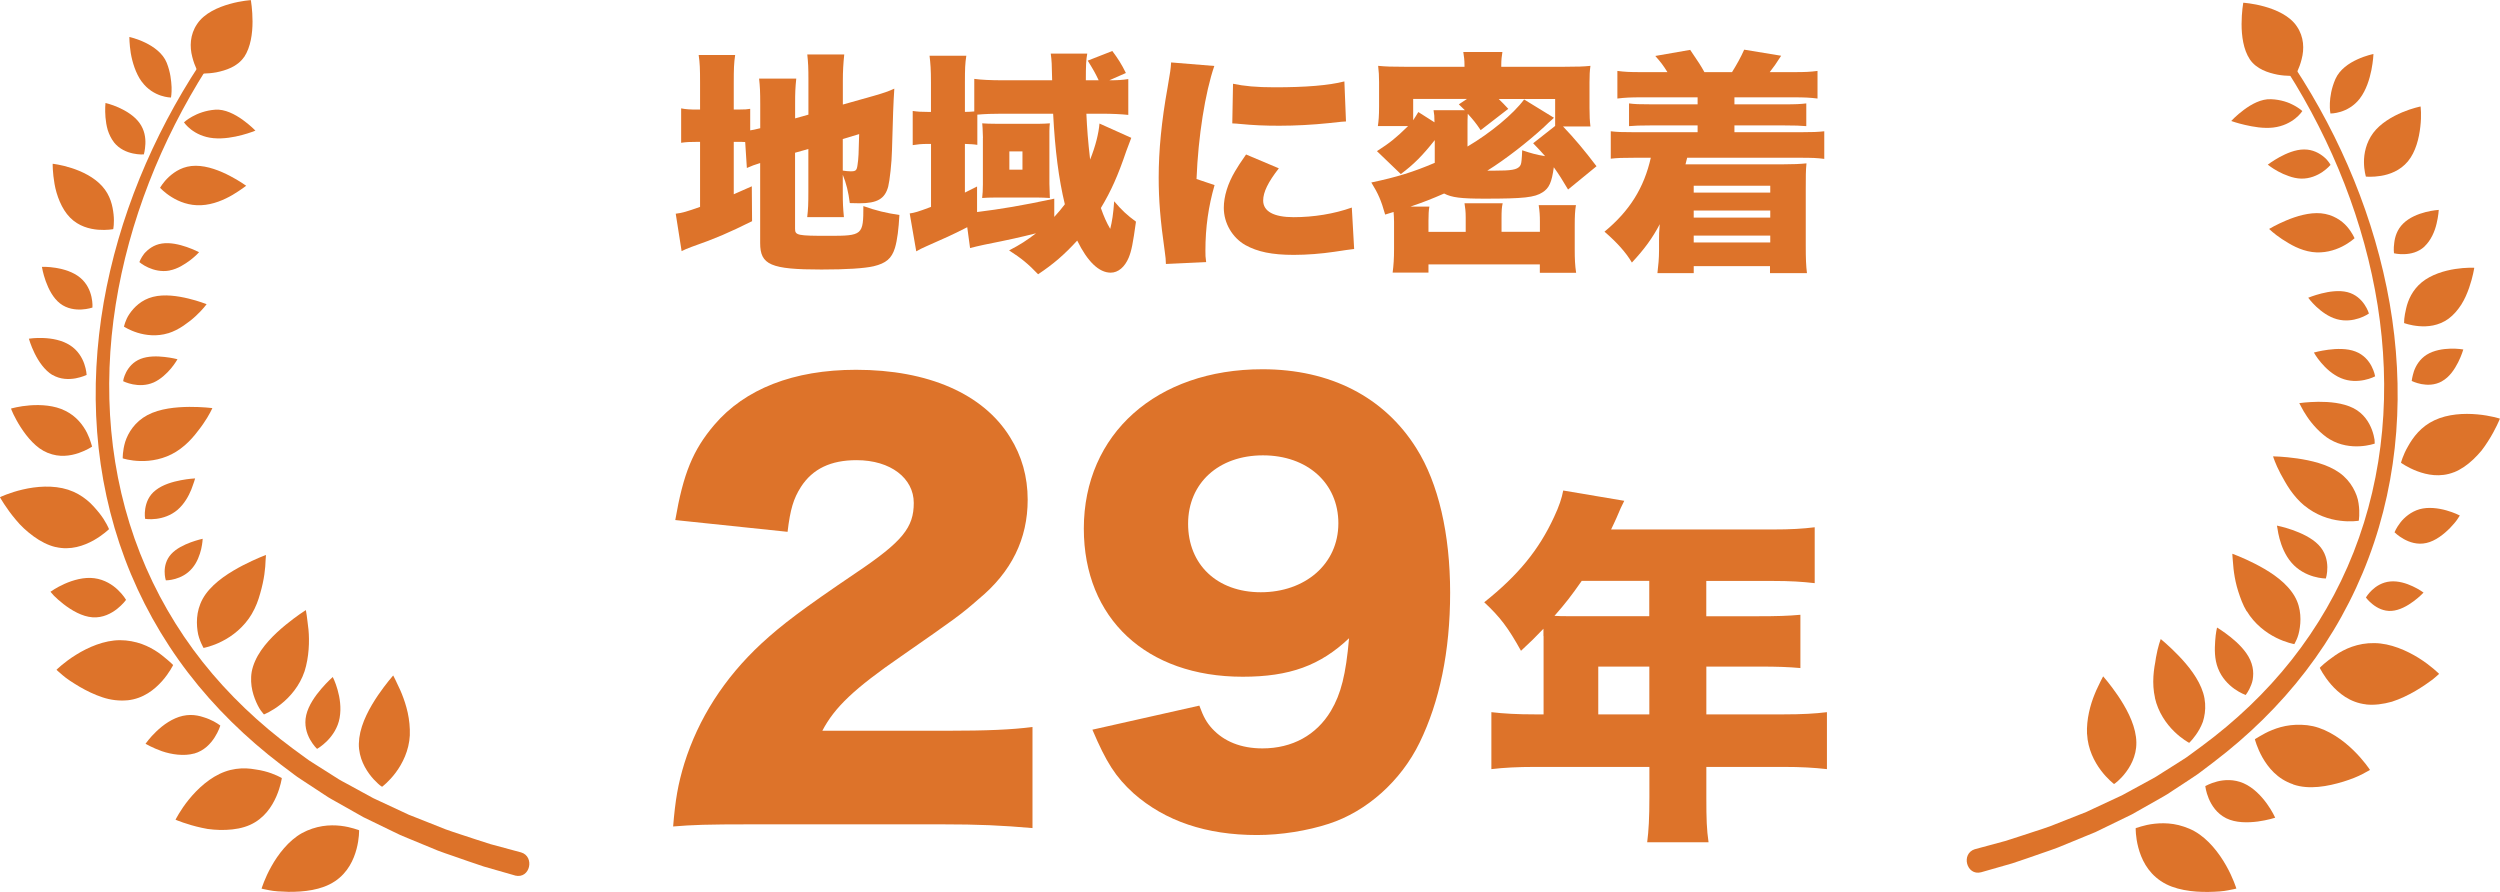
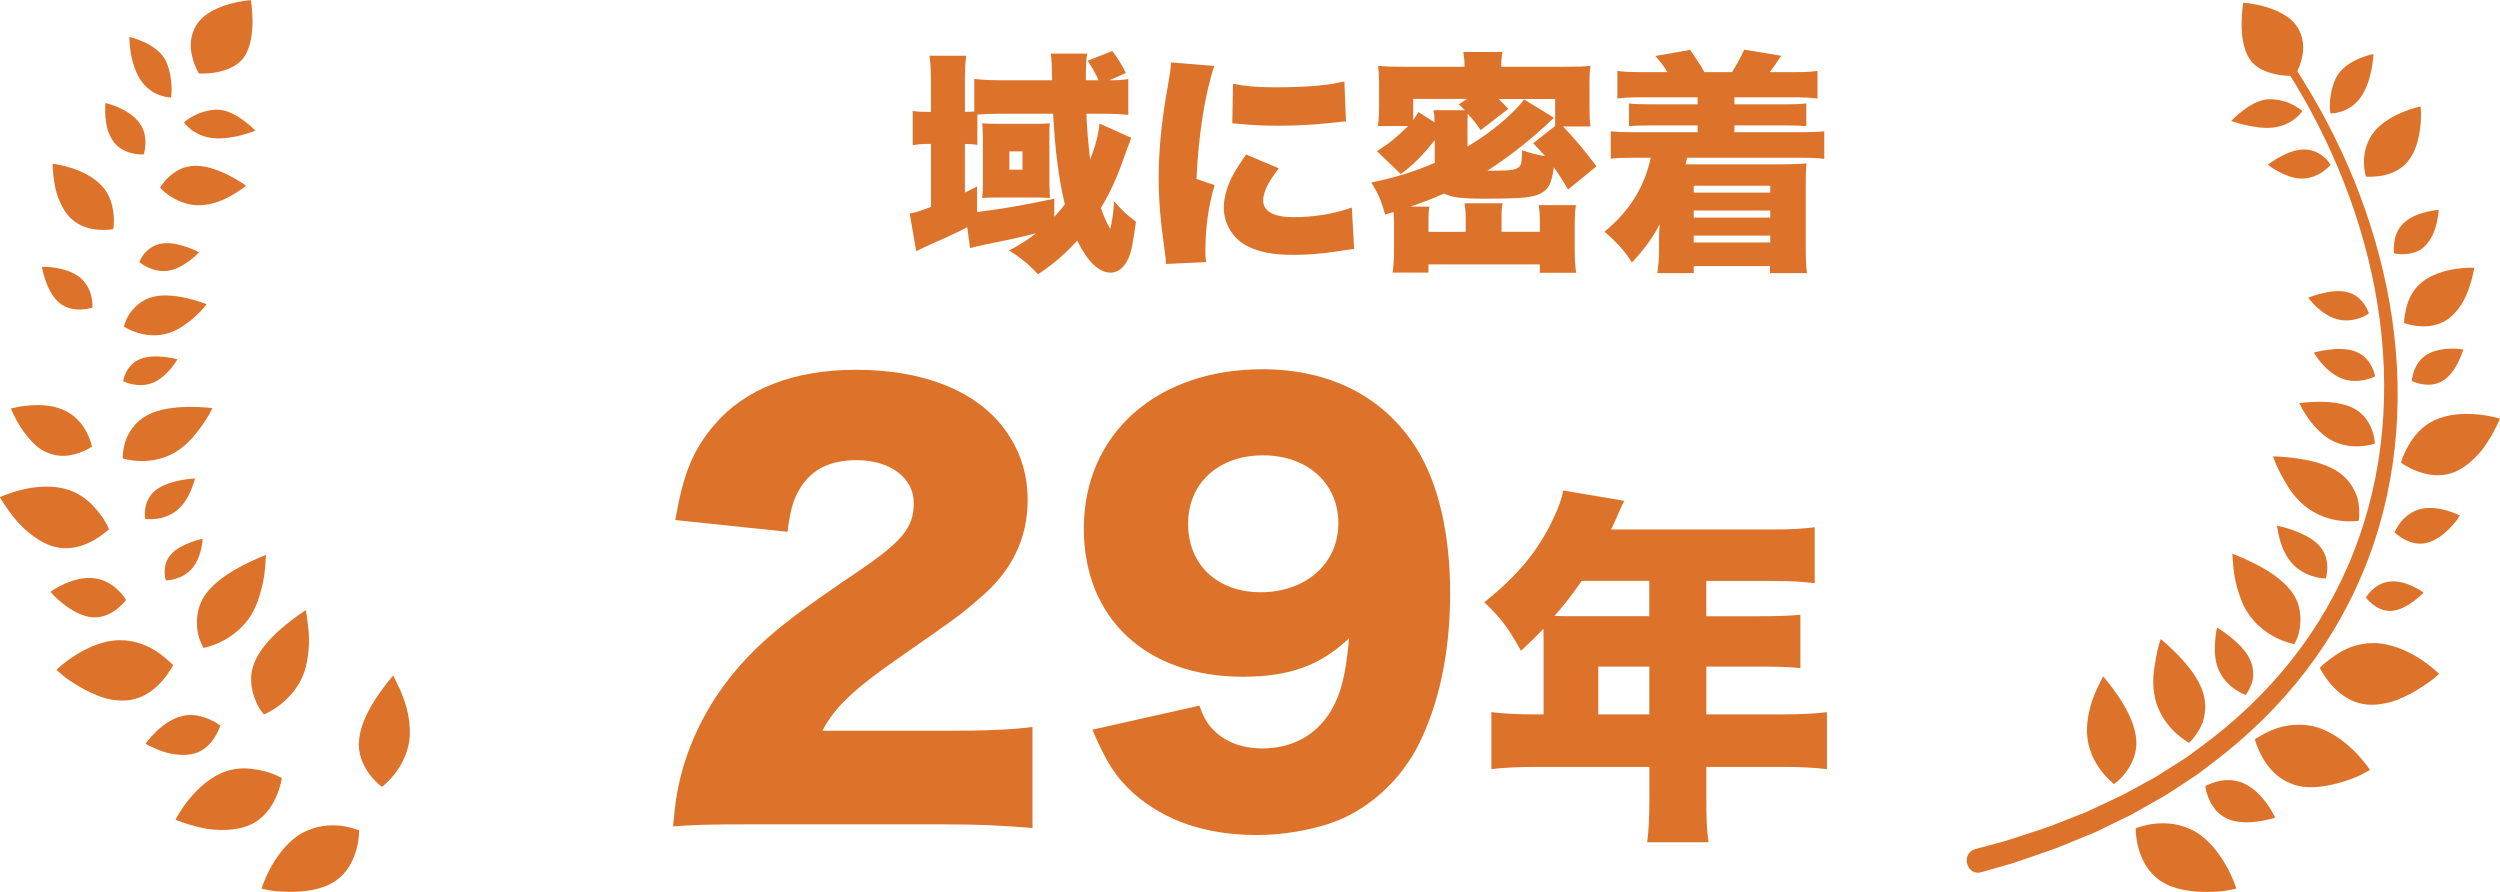
<svg xmlns="http://www.w3.org/2000/svg" id="_レイヤー_2" viewBox="0 0 374 133.43">
  <defs>
    <style>.cls-1{fill:#dd732a;}</style>
  </defs>
  <g id="_レイヤー_2-2">
    <path class="cls-1" d="M295.45,127.04l4.54-1.23c1.5-.46,2.98-.97,4.47-1.45.74-.25,1.49-.47,2.23-.75l2.18-.86,2.18-.86,1.09-.43,1.06-.5,4.25-1.98,4.11-2.24c.34-.19.69-.36,1.02-.57l.99-.63,1.98-1.25.99-.63c.33-.2.66-.42.97-.66l1.88-1.38c5.01-3.7,9.57-8,13.43-12.89,3.86-4.88,7-10.32,9.28-16.12,2.28-5.8,3.7-11.94,4.27-18.17.58-6.23.31-12.54-.67-18.75-1.98-12.42-6.75-24.39-13.51-35.06-.17-.27-.07-.64.22-.82.28-.18.65-.11.82.16,7.01,10.69,12.05,22.76,14.27,35.42,1.1,6.33,1.47,12.8.98,19.22-.49,6.42-1.85,12.8-4.13,18.85-2.27,6.05-5.45,11.77-9.39,16.91-3.94,5.15-8.62,9.7-13.77,13.62l-1.94,1.47c-.32.25-.65.48-.99.7l-1.01.67-2.03,1.33-1.02.67c-.34.22-.7.4-1.05.61l-4.22,2.39-4.36,2.12-1.09.53-1.12.46-2.24.92-2.24.92c-.75.3-1.52.54-2.28.81-1.53.52-3.04,1.08-4.58,1.57l-4.65,1.33c-2.17.57-3.07-2.79-.91-3.46Z" />
    <path class="cls-1" d="M360.23,24.13c-1.18,1.42-2.77,1.97-4.04,2.18-1.26.21-2.25.11-2.25.11,0,0-.29-.91-.29-2.17-.01-1.26.31-2.92,1.38-4.36,1.09-1.45,2.85-2.46,4.35-3.09,1.5-.63,2.74-.87,2.74-.87,0,0,.17,1.32-.04,3.04-.19,1.71-.69,3.75-1.85,5.16Z" />
    <path class="cls-1" d="M344.26,26.72c1.29.03,2.39-.47,3.17-.99.78-.53,1.22-1.07,1.22-1.07,0,0-.08-.15-.24-.37-.16-.22-.39-.52-.74-.8-.68-.57-1.68-1.14-2.98-1.13-1.3,0-2.65.59-3.68,1.15-1.03.57-1.75,1.12-1.75,1.12,0,0,.6.5,1.54,1.01.47.26,1.02.51,1.61.71.58.21,1.2.35,1.84.37Z" />
    <path class="cls-1" d="M362.72,36.87c-.95.88-2.1,1.12-3.01,1.15-.91.04-1.57-.13-1.57-.13,0,0-.09-.67.04-1.56.1-.88.42-1.99,1.34-2.89.91-.9,2.24-1.43,3.34-1.71,1.1-.28,1.98-.33,1.98-.33,0,0-.05.93-.33,2.07-.26,1.14-.85,2.51-1.8,3.39Z" />
-     <path class="cls-1" d="M345.88,37.7c1.76.24,3.36-.24,4.51-.82,1.15-.58,1.85-1.24,1.85-1.24,0,0-.35-.85-1.13-1.75-.78-.9-2.12-1.81-3.88-1.98-1.78-.16-3.71.44-5.21,1.07-1.5.63-2.56,1.27-2.56,1.27,0,0,.73.73,1.93,1.52.61.39,1.28.82,2.03,1.17.75.35,1.59.64,2.47.76Z" />
    <path class="cls-1" d="M366.3,47.68c-1.5,1.09-3.16,1.22-4.45,1.11-1.29-.11-2.2-.46-2.2-.46,0,0,0-.24.03-.63.03-.39.14-.95.28-1.56.28-1.23.92-2.75,2.35-3.92,1.43-1.16,3.38-1.73,4.99-1.98,1.6-.25,2.85-.18,2.85-.18,0,0-.2,1.37-.77,3-.29.82-.65,1.69-1.17,2.51-.53.82-1.16,1.56-1.91,2.11Z" />
    <path class="cls-1" d="M349.59,47.75c1.26.35,2.44.16,3.34-.14.9-.3,1.46-.71,1.46-.71,0,0-.73-2.57-3.23-3.2-1.25-.31-2.71-.09-3.86.2-1.14.29-1.99.64-1.99.64,0,0,.44.62,1.19,1.33.76.71,1.83,1.53,3.09,1.88Z" />
    <path class="cls-1" d="M365.34,57.03c-1.1.62-2.24.59-3.1.43-.86-.17-1.45-.47-1.45-.47,0,0,.02-.16.07-.43.06-.27.13-.63.27-1.04.29-.81.85-1.79,1.91-2.46,1.06-.66,2.43-.87,3.53-.9,1.1-.03,1.94.12,1.94.12,0,0-.25.88-.77,1.92-.53,1.04-1.29,2.21-2.42,2.83Z" />
    <path class="cls-1" d="M350.21,56.57c1.25.53,2.51.48,3.49.28.98-.2,1.62-.55,1.62-.55,0,0-.11-.69-.53-1.5-.42-.81-1.16-1.74-2.43-2.22-1.25-.48-2.83-.42-4.06-.26-1.23.16-2.14.42-2.14.42,0,0,.37.69,1.07,1.51.69.82,1.71,1.79,2.98,2.32Z" />
    <path class="cls-1" d="M367.13,70.64c-2.08.82-4.06.4-5.52-.15-1.47-.56-2.42-1.26-2.42-1.26,0,0,.27-1.12,1.05-2.46.75-1.34,1.91-2.94,3.94-3.89,2.02-.96,4.47-1.07,6.42-.89,1.95.17,3.39.64,3.39.64,0,0-.64,1.62-1.81,3.43-.29.45-.61.92-.96,1.37-.38.45-.79.89-1.22,1.3-.87.82-1.84,1.51-2.88,1.92Z" />
    <path class="cls-1" d="M348.59,65.75c1.5.89,3.16,1.09,4.46,1.01,1.29-.07,2.21-.4,2.21-.4,0,0,0-.23-.03-.59-.06-.37-.17-.88-.38-1.45-.42-1.13-1.22-2.46-2.78-3.26-1.61-.81-3.64-.96-5.26-.95-1.62.02-2.84.2-2.84.2,0,0,.12.22.32.6.19.37.47.87.86,1.44.38.57.87,1.19,1.45,1.79.29.3.61.6.94.87.32.27.67.53,1.05.75Z" />
    <path class="cls-1" d="M362.99,81.23c-1.35.31-2.54-.12-3.39-.59-.86-.48-1.38-1.01-1.38-1.01,0,0,.27-.68.87-1.45.59-.77,1.58-1.62,2.87-2,1.32-.37,2.83-.16,4.01.17,1.18.33,2.02.77,2.02.77,0,0-.13.22-.37.57-.23.35-.62.8-1.08,1.28-.93.95-2.2,1.96-3.55,2.26Z" />
    <path class="cls-1" d="M344.75,75.64c1.71,1.43,3.72,2.07,5.33,2.26,1.6.21,2.79,0,2.79,0,0,0,.2-1.13-.03-2.6-.09-.73-.39-1.56-.85-2.36-.46-.8-1.11-1.57-2.01-2.22-1.81-1.29-4.3-1.84-6.33-2.14-2.03-.29-3.6-.31-3.6-.31,0,0,.33,1.11,1.12,2.6.42.75.85,1.58,1.43,2.41.58.83,1.28,1.66,2.14,2.37Z" />
    <path class="cls-1" d="M357.78,91.39c-1.18.08-2.15-.45-2.8-.96-.67-.52-1.04-1.04-1.04-1.04,0,0,1.23-2.17,3.62-2.4,1.2-.12,2.45.28,3.4.73.95.44,1.6.93,1.6.93,0,0-.6.66-1.51,1.32-.9.67-2.09,1.34-3.27,1.42Z" />
    <path class="cls-1" d="M342.82,84.19c.98,1.13,2.22,1.74,3.28,2.05,1.06.31,1.85.3,1.85.3,0,0,.23-.71.22-1.7-.02-.99-.27-2.24-1.31-3.32-1.06-1.09-2.63-1.78-3.92-2.24-1.29-.45-2.31-.65-2.31-.65,0,0,.03.21.1.56.05.34.13.81.28,1.36.29,1.09.82,2.5,1.81,3.64Z" />
    <path class="cls-1" d="M353.99,105.38c-2.46-.27-4.15-1.71-5.28-3-1.12-1.3-1.67-2.47-1.67-2.47,0,0,.21-.24.61-.58.39-.35,1-.79,1.68-1.28,1.38-.96,3.41-1.89,5.87-1.84,2.42.02,4.87,1.12,6.69,2.26,1.82,1.14,3,2.34,3,2.34,0,0-.35.34-.96.84-.64.48-1.55,1.11-2.6,1.73-1.06.61-2.26,1.2-3.51,1.6-1.29.36-2.61.54-3.84.41Z" />
    <path class="cls-1" d="M336.12,91.43c1.16,1.93,2.89,3.23,4.38,3.97,1.49.75,2.73.96,2.73.96,0,0,.15-.25.34-.68.2-.42.39-1.07.49-1.84.11-.76.13-1.64-.03-2.55-.16-.91-.51-1.85-1.22-2.79-1.37-1.86-3.62-3.22-5.48-4.17-1.87-.95-3.37-1.49-3.37-1.49,0,0,0,.3.05.81.07.52.07,1.19.2,2.03.12.83.31,1.79.63,2.79.33,1.01.67,2,1.26,2.98Z" />
    <path class="cls-1" d="M343.05,117.33c-2.36-.79-3.73-2.52-4.58-4-.84-1.49-1.14-2.74-1.14-2.74,0,0,.26-.18.72-.44.45-.26,1.08-.63,1.87-.94.78-.32,1.72-.6,2.76-.72.52-.06,1.07-.08,1.63-.06.55.01,1.12.08,1.72.21,2.36.54,4.54,2.12,6.07,3.63,1.54,1.5,2.45,2.91,2.45,2.91,0,0-.42.25-1.11.61-.68.37-1.7.78-2.86,1.14-2.33.71-5.15,1.25-7.53.42Z" />
    <path class="cls-1" d="M331.82,99.99c.54,1.41,1.55,2.43,2.45,3.07.9.64,1.68.91,1.68.91,0,0,.49-.59.84-1.54.09-.24.17-.49.22-.77.04-.29.07-.59.07-.9,0-.63-.13-1.31-.44-2.01-.62-1.39-1.88-2.59-2.97-3.46-1.09-.87-2-1.41-2-1.41,0,0-.21.82-.28,2.02-.08,1.18-.13,2.67.43,4.1Z" />
    <path class="cls-1" d="M333.04,122.41c-1.43-.72-2.19-1.94-2.62-2.96-.42-1.02-.51-1.85-.51-1.85,0,0,.18-.1.49-.24.31-.14.75-.31,1.29-.45,1.07-.27,2.5-.37,3.96.27,1.46.64,2.65,1.91,3.47,3.04.82,1.13,1.25,2.11,1.25,2.11,0,0-1.13.37-2.61.57-1.48.19-3.29.22-4.72-.49Z" />
    <path class="cls-1" d="M322.37,104.38c.49,2.19,1.72,3.91,2.89,5.05,1.16,1.14,2.24,1.7,2.24,1.7,0,0,.84-.77,1.56-2.08.18-.33.35-.69.49-1.07.13-.41.23-.84.29-1.3.12-.92.08-1.93-.24-3-.65-2.14-2.27-4.13-3.7-5.61-1.43-1.48-2.65-2.47-2.65-2.47,0,0-.43,1.1-.72,2.79-.03.21-.07.43-.1.66-.04.22-.08.45-.12.68-.07.46-.13.96-.16,1.47-.06,1.02-.01,2.12.24,3.21Z" />
    <path class="cls-1" d="M323.24,131.79c-2.03-1.37-2.92-3.37-3.35-5-.43-1.63-.39-2.9-.39-2.9,0,0,.3-.09.8-.25.5-.15,1.2-.32,2.03-.41.83-.09,1.8-.11,2.82.05.51.08,1.04.21,1.57.39.53.18,1.05.39,1.57.68,2.09,1.17,3.69,3.29,4.74,5.14,1.05,1.85,1.53,3.44,1.53,3.44,0,0-.45.12-1.19.25-.73.16-1.79.23-2.95.25-1.17.02-2.46-.05-3.7-.29-1.24-.24-2.44-.64-3.46-1.34Z" />
    <path class="cls-1" d="M312.23,109.83c.11,2.21,1.07,4.1,2.06,5.41.98,1.31,1.97,2.05,1.97,2.05,0,0,.25-.14.59-.46.35-.32.81-.78,1.25-1.39.45-.61.88-1.35,1.16-2.21.29-.86.43-1.85.28-2.99-.29-2.25-1.56-4.49-2.71-6.19-1.16-1.7-2.2-2.87-2.2-2.87,0,0-.15.27-.38.74-.21.49-.57,1.11-.88,1.91-.65,1.57-1.26,3.79-1.15,6Z" />
    <path class="cls-1" d="M343.61,3.95c1.09,1.59,1.11,3.42.72,4.89-.36,1.46-.98,2.49-.98,2.49,0,0-1.2.1-2.63-.16-1.4-.28-3.14-.82-4.14-2.28-.98-1.48-1.24-3.53-1.24-5.29,0-1.76.25-3.19.25-3.19,0,0,1.41.08,3.14.56,1.73.48,3.81,1.37,4.88,2.98Z" />
    <path class="cls-1" d="M353.08,14.68c-.91,1.2-2.02,1.76-2.91,2.04-.88.27-1.54.26-1.54.26,0,0-.47-2.37.75-5.16.63-1.42,2.01-2.36,3.29-2.94,1.28-.59,2.4-.8,2.4-.8,0,0-.04,1.06-.31,2.41-.27,1.35-.78,2.99-1.69,4.19Z" />
    <path class="cls-1" d="M340.08,19.08c1.47-.17,2.57-.78,3.29-1.35.72-.57,1.06-1.12,1.06-1.12,0,0-.44-.41-1.23-.84-.78-.44-1.98-.87-3.45-.93-1.49-.07-2.97.77-4.08,1.6-1.12.83-1.88,1.66-1.88,1.66,0,0,.84.31,2.07.59,1.21.28,2.75.56,4.23.39Z" />
-     <path class="cls-1" d="M77.04,130.97l-4.67-1.34c-1.54-.5-3.07-1.05-4.6-1.58-.76-.27-1.54-.51-2.29-.81l-2.25-.93-2.25-.93-1.12-.47-1.1-.53-4.39-2.13-4.25-2.4c-.35-.2-.71-.39-1.06-.61l-1.02-.67-2.04-1.34-1.02-.67c-.34-.22-.68-.45-1-.7l-1.95-1.47c-5.18-3.95-9.9-8.54-13.87-13.72-3.97-5.18-7.18-10.95-9.47-17.05-2.29-6.1-3.67-12.53-4.16-19-.5-6.47-.12-12.99.98-19.36,2.23-12.75,7.31-24.88,14.35-35.62.17-.27.54-.35.83-.16.28.18.37.55.21.82-6.8,10.73-11.6,22.76-13.59,35.26-.99,6.25-1.25,12.6-.67,18.88.58,6.28,2,12.47,4.31,18.32,2.3,5.85,5.47,11.34,9.36,16.26,3.89,4.92,8.49,9.26,13.53,12.99l1.9,1.39c.31.24.64.46.97.66l.99.63,1.99,1.26.99.63c.33.21.69.38,1.03.57l4.14,2.26,4.27,1.99,1.07.5,1.1.43,2.19.87,2.19.87c.73.28,1.49.5,2.24.76,1.5.48,2.98,1,4.49,1.46l4.56,1.23c2.07.61,1.37,4.02-.91,3.46Z" />
    <path class="cls-1" d="M30.1,30.7c-1.77.09-3.31-.52-4.41-1.21-1.11-.68-1.74-1.4-1.74-1.4,0,0,.44-.81,1.32-1.63.9-.82,2.18-1.66,4-1.66,1.8,0,3.68.76,5.12,1.51,1.44.75,2.44,1.48,2.44,1.48,0,0-.84.65-2.04,1.37-1.22.71-2.9,1.46-4.69,1.54Z" />
    <path class="cls-1" d="M17.03,21.27c.83,1.05,1.95,1.49,2.87,1.69.92.2,1.62.14,1.62.14,0,0,.05-.16.1-.44.06-.28.1-.68.13-1.13.04-.91-.11-2.08-.89-3.15-.78-1.07-2.05-1.82-3.12-2.3-1.08-.48-1.96-.67-1.96-.67,0,0-.1.94,0,2.14.05.6.15,1.26.34,1.91.21.65.51,1.28.92,1.81Z" />
    <path class="cls-1" d="M25.37,40.47c-1.22.23-2.36-.07-3.18-.44-.83-.37-1.34-.82-1.34-.82,0,0,.21-.6.72-1.26.56-.64,1.42-1.34,2.66-1.52,1.24-.19,2.62.15,3.7.52,1.08.38,1.85.78,1.85.78,0,0-.49.56-1.3,1.18-.83.61-1.88,1.32-3.11,1.55Z" />
    <path class="cls-1" d="M10.48,32.55c1.29,1.31,2.92,1.71,4.21,1.82,1.29.1,2.25-.09,2.25-.09,0,0,.19-.94.05-2.21-.14-1.27-.47-2.85-1.71-4.22-1.22-1.36-3.06-2.23-4.61-2.72-1.54-.5-2.79-.63-2.79-.63,0,0-.02,1.36.28,3.03.14.83.41,1.77.79,2.65.38.88.88,1.71,1.53,2.37Z" />
    <path class="cls-1" d="M25.16,49.85c-1.69.52-3.35.31-4.58-.07-1.23-.38-2.04-.92-2.04-.92,0,0,.05-.22.17-.57.13-.35.31-.83.66-1.33.68-1,1.79-2.11,3.51-2.55,1.72-.44,3.72-.13,5.3.25,1.58.38,2.73.85,2.73.85,0,0-.59.81-1.63,1.77-.51.48-1.16.99-1.84,1.45-.68.46-1.45.87-2.29,1.13Z" />
    <path class="cls-1" d="M8.99,45.4c1.05.81,2.29.95,3.22.9.94-.05,1.62-.29,1.62-.29,0,0,.23-2.77-1.85-4.48-1.04-.86-2.46-1.27-3.63-1.46-1.17-.19-2.08-.15-2.08-.15,0,0,.15.97.57,2.14.42,1.17,1.1,2.53,2.15,3.34Z" />
    <path class="cls-1" d="M22.97,57.22c-1.09.48-2.23.45-3.09.28-.86-.17-1.45-.47-1.45-.47,0,0,.01-.15.07-.4.06-.24.19-.58.37-.94.38-.73,1.04-1.56,2.16-2,1.12-.44,2.5-.42,3.6-.29,1.1.12,1.92.34,1.92.34,0,0-.34.62-.96,1.37-.62.75-1.55,1.63-2.61,2.11Z" />
-     <path class="cls-1" d="M7.84,56.08c1.22.72,2.51.69,3.47.52.96-.18,1.65-.51,1.65-.51,0,0-.03-.73-.35-1.65s-.95-2.03-2.14-2.79c-1.2-.77-2.7-1.03-3.95-1.08-1.24-.06-2.2.1-2.2.1,0,0,.28,1.01.86,2.19.58,1.18,1.47,2.52,2.66,3.24Z" />
    <path class="cls-1" d="M26.36,67.57c-1.81,1.13-3.8,1.44-5.35,1.4-1.55-.03-2.65-.4-2.65-.4,0,0-.04-1.1.37-2.47.44-1.37,1.45-3,3.32-4,1.88-1,4.31-1.21,6.27-1.23,1.96-.01,3.45.18,3.45.18,0,0-.45,1.05-1.39,2.39-.23.34-.5.69-.79,1.06-.27.36-.56.72-.89,1.08-.65.72-1.43,1.42-2.33,1.98Z" />
    <path class="cls-1" d="M7.16,67.75c1.73.72,3.38.44,4.6.03,1.22-.42,2.02-.97,2.02-.97,0,0-.06-.23-.19-.61-.11-.38-.3-.89-.58-1.46-.58-1.13-1.57-2.47-3.25-3.29-1.62-.82-3.65-.93-5.27-.81-1.62.12-2.84.48-2.84.48,0,0,.1.33.35.84.25.51.62,1.22,1.1,1.96.48.74,1.06,1.53,1.73,2.21.34.34.69.66,1.08.94.4.28.81.51,1.25.69Z" />
    <path class="cls-1" d="M26.56,76.27c-1.02.87-2.22,1.23-3.18,1.35-.96.12-1.67,0-1.67,0,0,0-.12-.66.02-1.54.15-.88.5-1.94,1.59-2.77,1.07-.83,2.54-1.24,3.74-1.47,1.2-.23,2.13-.27,2.13-.27,0,0-.05.19-.15.49-.12.31-.24.73-.43,1.2-.39.95-1.03,2.13-2.05,3.01Z" />
    <path class="cls-1" d="M8.31,81.83c2.27.54,4.25-.2,5.69-.99,1.43-.81,2.31-1.68,2.31-1.68,0,0-.44-1.13-1.45-2.4-.53-.64-1.1-1.34-1.87-1.96-.76-.62-1.69-1.18-2.8-1.54-2.23-.72-4.79-.5-6.78-.03-1.99.46-3.42,1.15-3.42,1.15,0,0,.9,1.63,2.37,3.37.71.88,1.66,1.76,2.68,2.5,1.02.74,2.13,1.32,3.27,1.59Z" />
    <path class="cls-1" d="M28.74,85.02c-.75.89-1.71,1.35-2.52,1.58-.8.23-1.41.22-1.41.22,0,0-.74-2.23.79-3.92.76-.84,1.95-1.4,2.94-1.77.99-.36,1.78-.53,1.78-.53,0,0-.02.65-.22,1.53-.21.88-.6,2-1.35,2.88Z" />
    <path class="cls-1" d="M13.84,92.35c1.56.11,2.82-.59,3.67-1.25.85-.67,1.35-1.36,1.35-1.36,0,0-.41-.72-1.21-1.48-.79-.76-2-1.56-3.55-1.76-1.53-.2-3.17.28-4.43.84-1.26.56-2.12,1.19-2.12,1.19,0,0,.19.23.51.58.34.35.85.8,1.45,1.27,1.2.93,2.78,1.86,4.33,1.97Z" />
    <path class="cls-1" d="M37.68,91.83c-1.17,1.99-2.93,3.34-4.45,4.1-1.51.78-2.78,1-2.78,1,0,0-.15-.26-.35-.7-.19-.45-.45-1.07-.55-1.86-.22-1.57-.13-3.6,1.22-5.49,1.39-1.92,3.68-3.32,5.58-4.31,1.91-.98,3.43-1.55,3.43-1.55,0,0,0,.31-.05.83-.01.5-.06,1.22-.18,2.07-.12.85-.33,1.84-.63,2.87-.27,1-.66,2.05-1.25,3.05Z" />
    <path class="cls-1" d="M19.05,104.77c2.42-.25,4.08-1.63,5.2-2.88,1.11-1.26,1.65-2.4,1.65-2.4,0,0-.21-.23-.6-.57-.41-.33-.93-.81-1.61-1.29-.68-.47-1.52-.94-2.48-1.29-.97-.34-2.08-.57-3.25-.57-2.37,0-4.78,1.06-6.56,2.17-1.79,1.1-2.95,2.26-2.95,2.26,0,0,.34.33.94.83.57.51,1.5,1.1,2.52,1.71,1.03.6,2.21,1.18,3.43,1.58,1.21.41,2.54.56,3.74.44Z" />
    <path class="cls-1" d="M45.56,100.43c-.73,2.19-2.19,3.85-3.53,4.91-1.33,1.06-2.54,1.54-2.54,1.54,0,0-.21-.22-.49-.61-.28-.4-.6-1.02-.88-1.75-.28-.74-.51-1.61-.55-2.56-.02-.48,0-.97.09-1.48.1-.52.27-1.06.51-1.6.95-2.16,2.89-4.02,4.54-5.38,1.66-1.36,3.04-2.23,3.04-2.23,0,0,.07.3.14.82.05.54.18,1.25.26,2.11.16,1.71.09,4.09-.59,6.24Z" />
    <path class="cls-1" d="M29.03,112.74c1.53-.43,2.49-1.5,3.09-2.44.6-.94.84-1.75.84-1.75,0,0-.64-.53-1.68-.96-.26-.11-.54-.21-.84-.3-.29-.1-.6-.18-.93-.24-.66-.12-1.38-.13-2.16.04-1.54.34-2.95,1.36-3.96,2.33-1.01.96-1.62,1.85-1.62,1.85,0,0,1.04.61,2.45,1.11,1.42.49,3.29.77,4.81.35Z" />
-     <path class="cls-1" d="M50.81,107.39c-.26,1.48-1.08,2.65-1.86,3.44-.78.79-1.51,1.2-1.51,1.2,0,0-.15-.12-.35-.37-.2-.24-.47-.6-.72-1.05-.49-.9-.9-2.16-.56-3.63.34-1.47,1.35-2.88,2.26-3.94.91-1.06,1.71-1.76,1.71-1.76,0,0,.4.76.72,1.91.33,1.14.58,2.7.31,4.19Z" />
+     <path class="cls-1" d="M50.81,107.39Z" />
    <path class="cls-1" d="M37.39,123.41c2.14-.96,3.29-2.75,3.95-4.26.66-1.51.82-2.75.82-2.75,0,0-1.05-.64-2.64-1.04-.4-.1-.83-.19-1.29-.25-.45-.08-.92-.14-1.41-.16-.99-.03-2.07.09-3.17.49-2.21.8-4.09,2.56-5.39,4.16-1.3,1.6-2,3.03-2,3.03,0,0,1.7.73,3.93,1.21.28.06.56.12.86.17.3.04.6.07.91.1.62.05,1.25.07,1.87.04,1.25-.05,2.48-.26,3.56-.74Z" />
    <path class="cls-1" d="M61.31,109.99c-.11,2.28-1.1,4.24-2.11,5.59-1.01,1.36-2.04,2.12-2.04,2.12,0,0-.06-.04-.17-.11-.11-.07-.26-.19-.44-.36-.36-.33-.84-.81-1.3-1.44-.46-.63-.91-1.4-1.21-2.29-.15-.45-.26-.93-.32-1.44-.06-.51-.04-1.08.03-1.66.3-2.32,1.61-4.63,2.8-6.39,1.2-1.75,2.27-2.96,2.27-2.96,0,0,.16.28.39.77.21.51.58,1.15.9,1.97.33.82.66,1.79.89,2.84.23,1.06.35,2.22.31,3.34Z" />
    <path class="cls-1" d="M50.09,131.85c1.97-1.32,2.83-3.26,3.25-4.84.42-1.58.38-2.81.38-2.81,0,0-.29-.09-.77-.25-.48-.15-1.17-.31-1.98-.41-.81-.09-1.75-.11-2.74.05-.99.16-2.04.49-3.05,1.04-2.02,1.13-3.58,3.19-4.58,4.98-1.01,1.79-1.47,3.33-1.47,3.33,0,0,.44.11,1.15.24.71.15,1.74.21,2.86.24,2.27.02,4.97-.25,6.94-1.57Z" />
    <path class="cls-1" d="M36.52,8.52c-1,1.47-2.75,2.01-4.15,2.3-1.43.26-2.63.17-2.63.17,0,0-.62-1.03-.98-2.49-.39-1.48-.36-3.31.73-4.91,1.07-1.62,3.16-2.52,4.89-3,1.73-.49,3.15-.57,3.15-.57,0,0,.25,1.44.25,3.2,0,1.77-.27,3.83-1.25,5.31Z" />
    <path class="cls-1" d="M31.93,20.67c-1.49-.14-2.6-.72-3.33-1.28-.73-.56-1.08-1.09-1.08-1.09,0,0,1.76-1.67,4.66-1.89,1.46-.12,2.98.7,4.11,1.5,1.13.81,1.92,1.63,1.92,1.63,0,0-.82.35-2.01.66-1.19.32-2.77.61-4.26.47Z" />
    <path class="cls-1" d="M21.19,12.19c.89,1.23,1.99,1.81,2.87,2.11.88.29,1.52.29,1.52.29,0,0,.12-.6.09-1.56-.05-.96-.17-2.24-.73-3.64-.57-1.42-1.95-2.4-3.21-3.01-1.26-.61-2.38-.85-2.38-.85,0,0,0,1.05.21,2.4.23,1.36.74,3.04,1.62,4.26Z" />
-     <path class="cls-1" d="M111.49,21.25c-.35-.03-.73-.03-1.37-.03h-.35v7.84c1.12-.49,1.37-.6,2.7-1.19l.04,5.22c-3.54,1.75-5.39,2.56-9.07,3.85-.66.25-1.01.39-1.47.63l-.88-5.6c.91-.1,1.68-.32,3.64-1.02v-9.73h-.31c-1.22,0-1.79.03-2.52.14v-5.15c.7.14,1.29.18,2.48.18h.35v-3.99c0-2.1-.03-2.98-.21-4.17h5.46c-.18,1.23-.21,2.03-.21,4.2v3.96h.6c1.08,0,1.44-.04,1.86-.11v3.22c.46-.07.66-.11,1.5-.32v-3.57c0-1.89-.04-2.66-.17-3.85h5.56c-.14,1.4-.17,2.1-.17,3.64v2.31l1.99-.56v-5.18c0-1.89-.04-2.59-.17-3.82h5.53c-.14,1.33-.21,2.49-.21,3.92v3.57l4.72-1.33c1.44-.42,2.07-.63,2.98-1.05-.14,2.14-.21,3.99-.35,9.24-.03,1.79-.35,4.59-.56,5.39-.49,1.86-1.65,2.52-4.31,2.52-.24,0-.56,0-1.44-.03-.21-1.65-.52-2.94-1.05-4.24v2.7c0,1.58.04,2.28.17,3.64h-5.49c.14-1.26.17-1.89.17-3.82v-6.37l-1.99.56v11.38c0,.98.38,1.05,5.04,1.05,5.07,0,5.18-.11,5.18-4.45,1.86.67,3.46,1.05,5.39,1.33-.11,2.03-.31,3.75-.67,4.94-.49,1.58-1.33,2.28-3.18,2.73-1.4.32-4.06.49-7.81.49-7.6,0-9.17-.7-9.17-3.96v-11.97c-.8.25-1.29.42-1.99.74l-.25-3.89ZM126.08,25.52c.38.07.91.11,1.19.11.77,0,.91-.14,1.02-.98.14-.91.18-1.72.24-4.59l-2.45.74v4.73Z" />
    <path class="cls-1" d="M169.24,20.62q-.28.7-.74,1.96c-1.26,3.71-2.28,5.99-3.81,8.54.46,1.3.84,2.17,1.4,3.12.28-1.12.46-2.24.59-4.13,1.12,1.33,1.96,2.1,3.26,3.05-.46,3.29-.66,4.34-1.09,5.39-.59,1.4-1.57,2.24-2.69,2.24-1.75,0-3.47-1.65-5.01-4.8-1.93,2.1-3.5,3.47-5.85,5.04-1.47-1.54-2.49-2.38-4.34-3.57,1.75-.91,2.59-1.47,4.03-2.56-2.41.6-3.74.91-7.8,1.72-.7.14-1.68.39-2.07.49l-.42-3.12c-2.48,1.26-3.15,1.54-6.09,2.84-.7.32-1.02.46-1.54.77l-.98-5.67c.73-.11,1.15-.21,3.19-.98v-9.42h-.53c-.91,0-1.54.07-2.21.18v-5.11c.77.11,1.29.14,2.24.14h.49v-4.41c0-1.96-.07-2.77-.21-3.99h5.5c-.18,1.16-.21,1.96-.21,3.99v4.41c.74,0,.84-.04,1.4-.07v-4.87c.98.14,2.49.21,4.3.21h7.35c-.04-2.35-.07-2.98-.21-3.99h5.46c-.17.91-.21,1.75-.21,3.99h1.92c-.52-1.09-.73-1.47-1.64-2.94l3.68-1.44c.84,1.12,1.4,2,2.03,3.29l-2.48,1.09c1.26,0,1.89-.04,2.84-.18v5.36c-.98-.11-2.45-.18-3.99-.18h-2.28c.1,2.21.24,4.1.56,6.86.81-2,1.29-3.96,1.4-5.39l4.76,2.14ZM157.72,32.45c.7-.77,1.05-1.19,1.58-1.89-.91-3.78-1.47-8.09-1.75-13.55h-7.63c-1.33,0-2.59.04-3.71.14v4.52c-.63-.1-.98-.1-1.86-.14v7.28c.67-.32.95-.46,1.82-.91v3.82c3.68-.46,6.62-.95,11.55-2v2.73ZM147.05,20.62c-.04-1.23-.07-1.96-.11-2.17.42.04,1.3.07,2.24.07h6.23c.49,0,1.23-.04,1.65-.07-.04.25-.07.77-.07,1.19v7.84q.04,1.82.07,2.14c-.63-.04-1.22-.07-1.93-.07h-6.2c-.77,0-1.51.03-2,.07.07-.6.11-1.19.11-2.03v-6.97ZM151,25.38h1.96v-2.73h-1.96v2.73Z" />
    <path class="cls-1" d="M181.66,9.87c-1.37,3.99-2.41,10.54-2.66,16.91l2.7.91c-.91,3.15-1.37,6.3-1.37,9.8,0,.67,0,.98.11,1.72l-6.02.28c-.03-.67-.03-.95-.17-1.86-.67-4.69-.91-7.74-.91-11.06,0-4.03.42-8.44,1.33-13.48.42-2.45.46-2.7.53-3.75l6.47.53ZM191.32,25.17c-1.61,2.07-2.35,3.57-2.35,4.83,0,1.61,1.57,2.49,4.55,2.49s6.05-.49,8.71-1.44l.35,6.2q-.91.1-2.98.42c-1.89.28-4.06.46-6.05.46-3.26,0-5.43-.46-7.25-1.47-1.96-1.12-3.22-3.29-3.22-5.57,0-1.72.6-3.64,1.68-5.46.49-.81.7-1.16,1.65-2.52l4.9,2.07ZM184.46,12.53c1.64.35,3.5.53,6.23.53,4.66,0,8.09-.28,10.43-.88l.24,5.99c-.31,0-.66.04-2.59.25-2.41.25-4.97.39-7.38.39-2.14,0-3.89-.07-6.02-.28-.28-.04-.53-.04-1.02-.07l.11-5.92Z" />
    <path class="cls-1" d="M234.58,28.35c-.91-1.54-1.29-2.14-2.13-3.33-.31,2.28-.7,3.12-1.68,3.75-1.19.77-2.8.95-8.68.95-3.54,0-4.9-.17-6.05-.77-1.86.81-2.91,1.23-5.04,1.96h2.84c-.11.46-.14,1.33-.14,2.1v1.68h5.57v-2.14c0-.91-.07-1.47-.18-2.14h5.71c-.14.6-.17,1.16-.17,2.24v2.03h5.74v-1.54c0-.88-.04-1.51-.18-2.45h5.57c-.14.88-.18,1.58-.18,3.05v3.57c0,1.44.04,2.38.21,3.5h-5.43v-1.26h-16.66v1.23h-5.36c.14-1.09.21-2.1.21-3.5v-4.13c0-.6-.04-.95-.07-1.44l-1.26.39c-.6-2.14-1.05-3.15-2.07-4.8,3.85-.81,6.3-1.58,9.49-2.94v-3.4c-1.86,2.35-3.15,3.64-5.08,5.08l-3.57-3.43c1.96-1.26,2.8-1.93,4.66-3.75h-4.52c.11-.77.18-1.47.18-2.98v-3.61c0-.91-.04-1.58-.14-2.42,1.19.11,1.96.14,4.06.14h8.86v-.21c0-.81-.07-1.3-.18-2h5.85c-.1.63-.17,1.16-.17,1.96v.25h9.31c2.13,0,3.08-.04,4.03-.14-.11.84-.14,1.4-.14,2.49v3.78c0,1.23.04,1.96.14,2.8h-4.1c1.68,1.75,3.26,3.64,5.01,5.95l-4.24,3.47ZM214.6,18.31c0-.91-.04-1.23-.14-1.82h4.69c-.31-.32-.49-.46-.91-.88l1.22-.81h-8.05v3.19c.25-.39.42-.63.77-1.23l2.42,1.54ZM232.48,17.61q-.24.25-.77.7s-.31.28-.7.67c-2.48,2.28-5.81,4.87-8.51,6.55h1.02c2.62,0,3.4-.14,3.85-.67.21-.28.24-.53.31-1.54q.04-.6.04-.84c1.37.46,2.13.67,3.43.88-.53-.6-.84-.95-1.79-1.93l3.29-2.59v-4.03h-8.44c.63.6.8.81,1.43,1.47l-4.13,3.19c-.74-1.09-1.05-1.47-1.93-2.45-.04.6-.04,1.23-.04,1.96v2.94c3.43-2.03,6.83-4.83,8.47-7.04l4.45,2.73Z" />
    <path class="cls-1" d="M245.57,14.56c-1.64,0-2.48.04-3.61.18v-4.13c1.09.14,1.75.18,3.61.18h3.88c-.66-1.05-.98-1.47-1.82-2.42l5.22-.91c1.4,2.07,1.5,2.21,2.13,3.33h4.13c.7-1.12,1.29-2.17,1.82-3.36l5.53.91c-.77,1.19-1.08,1.65-1.71,2.45h3.54c1.86,0,2.52-.04,3.61-.18v4.13c-1.12-.14-1.92-.18-3.61-.18h-8.82v1.05h7.21c2.1,0,2.66-.04,3.54-.14v3.4c-.91-.07-1.54-.11-3.54-.11h-7.21v1.02h9.8c2,0,2.66-.04,3.64-.14v4.13c-1.09-.14-1.79-.17-3.64-.17h-16.87q-.11.49-.25.98h14.74c1.29,0,2.34-.04,3.36-.14-.11,1.09-.11,1.96-.11,3.85v8.54c0,1.86.04,2.91.18,4.03h-5.53v-1.05h-11.41v1.05h-5.43c.14-1.12.24-2.28.24-3.36v-1.61c0-.91,0-1.09.11-2.35-1.09,2.07-2.28,3.71-4.17,5.74-.91-1.54-2.24-3.01-4.1-4.62,3.78-3.12,5.92-6.58,6.93-11.06h-2.35c-1.99,0-2.62.03-3.64.14v-4.1c.95.11,1.61.14,3.64.14h9.35v-1.02h-6.76c-1.99,0-2.59.04-3.5.11v-3.4c.84.11,1.4.14,3.5.14h6.76v-1.05h-8.4ZM253.38,27.79v1.02h11.45v-1.02h-11.45ZM253.38,31.5v1.05h11.45v-1.05h-11.45ZM253.38,35.25v1.02h11.45v-1.02h-11.45Z" />
    <path class="cls-1" d="M112.7,123.32c-7.2,0-9.04.08-12,.32.32-3.92.72-6.32,1.68-9.44,2.08-6.64,5.92-12.72,11.52-17.92,3.04-2.8,6.08-5.12,14.24-10.64,6.88-4.64,8.56-6.72,8.56-10.4s-3.44-6.4-8.56-6.4c-3.84,0-6.56,1.28-8.32,4-1.12,1.76-1.6,3.36-2,6.72l-16.8-1.76c1.2-6.96,2.64-10.48,5.84-14.24,4.56-5.36,11.84-8.24,21.2-8.24,10.8,0,19.04,3.6,23.04,10.08,1.76,2.8,2.64,5.92,2.64,9.36,0,5.84-2.4,10.8-7.36,14.88-2.64,2.32-3.44,2.88-11.6,8.56-6.96,4.8-9.92,7.6-11.76,11.12h18.64c6,0,9.68-.16,12.8-.56v15.12c-4.64-.4-8-.56-13.68-.56h-28.08Z" />
    <path class="cls-1" d="M179.42,105.56c.64,1.76,1.12,2.56,1.92,3.44,1.76,1.92,4.32,2.96,7.52,2.96,4.48,0,8.08-2,10.24-5.6,1.52-2.56,2.24-5.44,2.72-10.88-4.32,4.08-8.88,5.76-15.92,5.76-14.4,0-23.76-8.72-23.76-22.16,0-14.16,10.88-23.84,26.72-23.84,10.16,0,18.24,4.16,23.04,11.84,3.28,5.2,5.04,12.8,5.04,21.6s-1.6,16.32-4.56,22.4c-2.8,5.76-7.92,10.32-13.6,12.16-3.2,1.04-7.12,1.68-10.72,1.68-7.6,0-13.76-2.08-18.48-6.24-2.72-2.48-4.08-4.64-6.16-9.52l16-3.6ZM200.22,78.28c0-6-4.64-10.16-11.28-10.16s-11.2,4.16-11.2,10.24,4.32,10.24,10.88,10.24,11.6-4.16,11.6-10.32Z" />
    <path class="cls-1" d="M230.9,95.16v-1.1c-1.32,1.37-1.81,1.87-3.36,3.3-1.92-3.46-3.13-5.06-5.5-7.26,5.11-4.07,8.19-7.86,10.45-12.76.77-1.65,1.15-2.8,1.37-3.96l9.13,1.54c-.49.99-.55,1.1-1.15,2.53-.28.6-.44.99-.82,1.76h24.14c2.8,0,4.51-.11,6.32-.33v8.36c-1.92-.22-3.63-.33-6.32-.33h-9.9v5.28h7.7c2.91,0,4.56-.05,6.38-.22v7.97c-1.81-.16-3.41-.22-6.1-.22h-7.97v7.15h11.55c2.75,0,4.73-.11,6.49-.33v8.52c-1.98-.22-3.85-.33-6.49-.33h-11.55v4.62c0,3.19.05,4.73.33,6.65h-9.18c.22-1.76.33-3.52.33-6.82v-4.45h-17.1c-2.64,0-4.67.11-6.54.33v-8.52c1.87.22,3.85.33,6.54.33h1.27v-11.71ZM236.62,86.91c-1.54,2.2-2.42,3.35-4.07,5.22.82.05,1.15.05,2.03.05h12.15v-5.28h-10.12ZM246.74,106.87v-7.15h-7.64v7.15h7.64Z" />
  </g>
</svg>